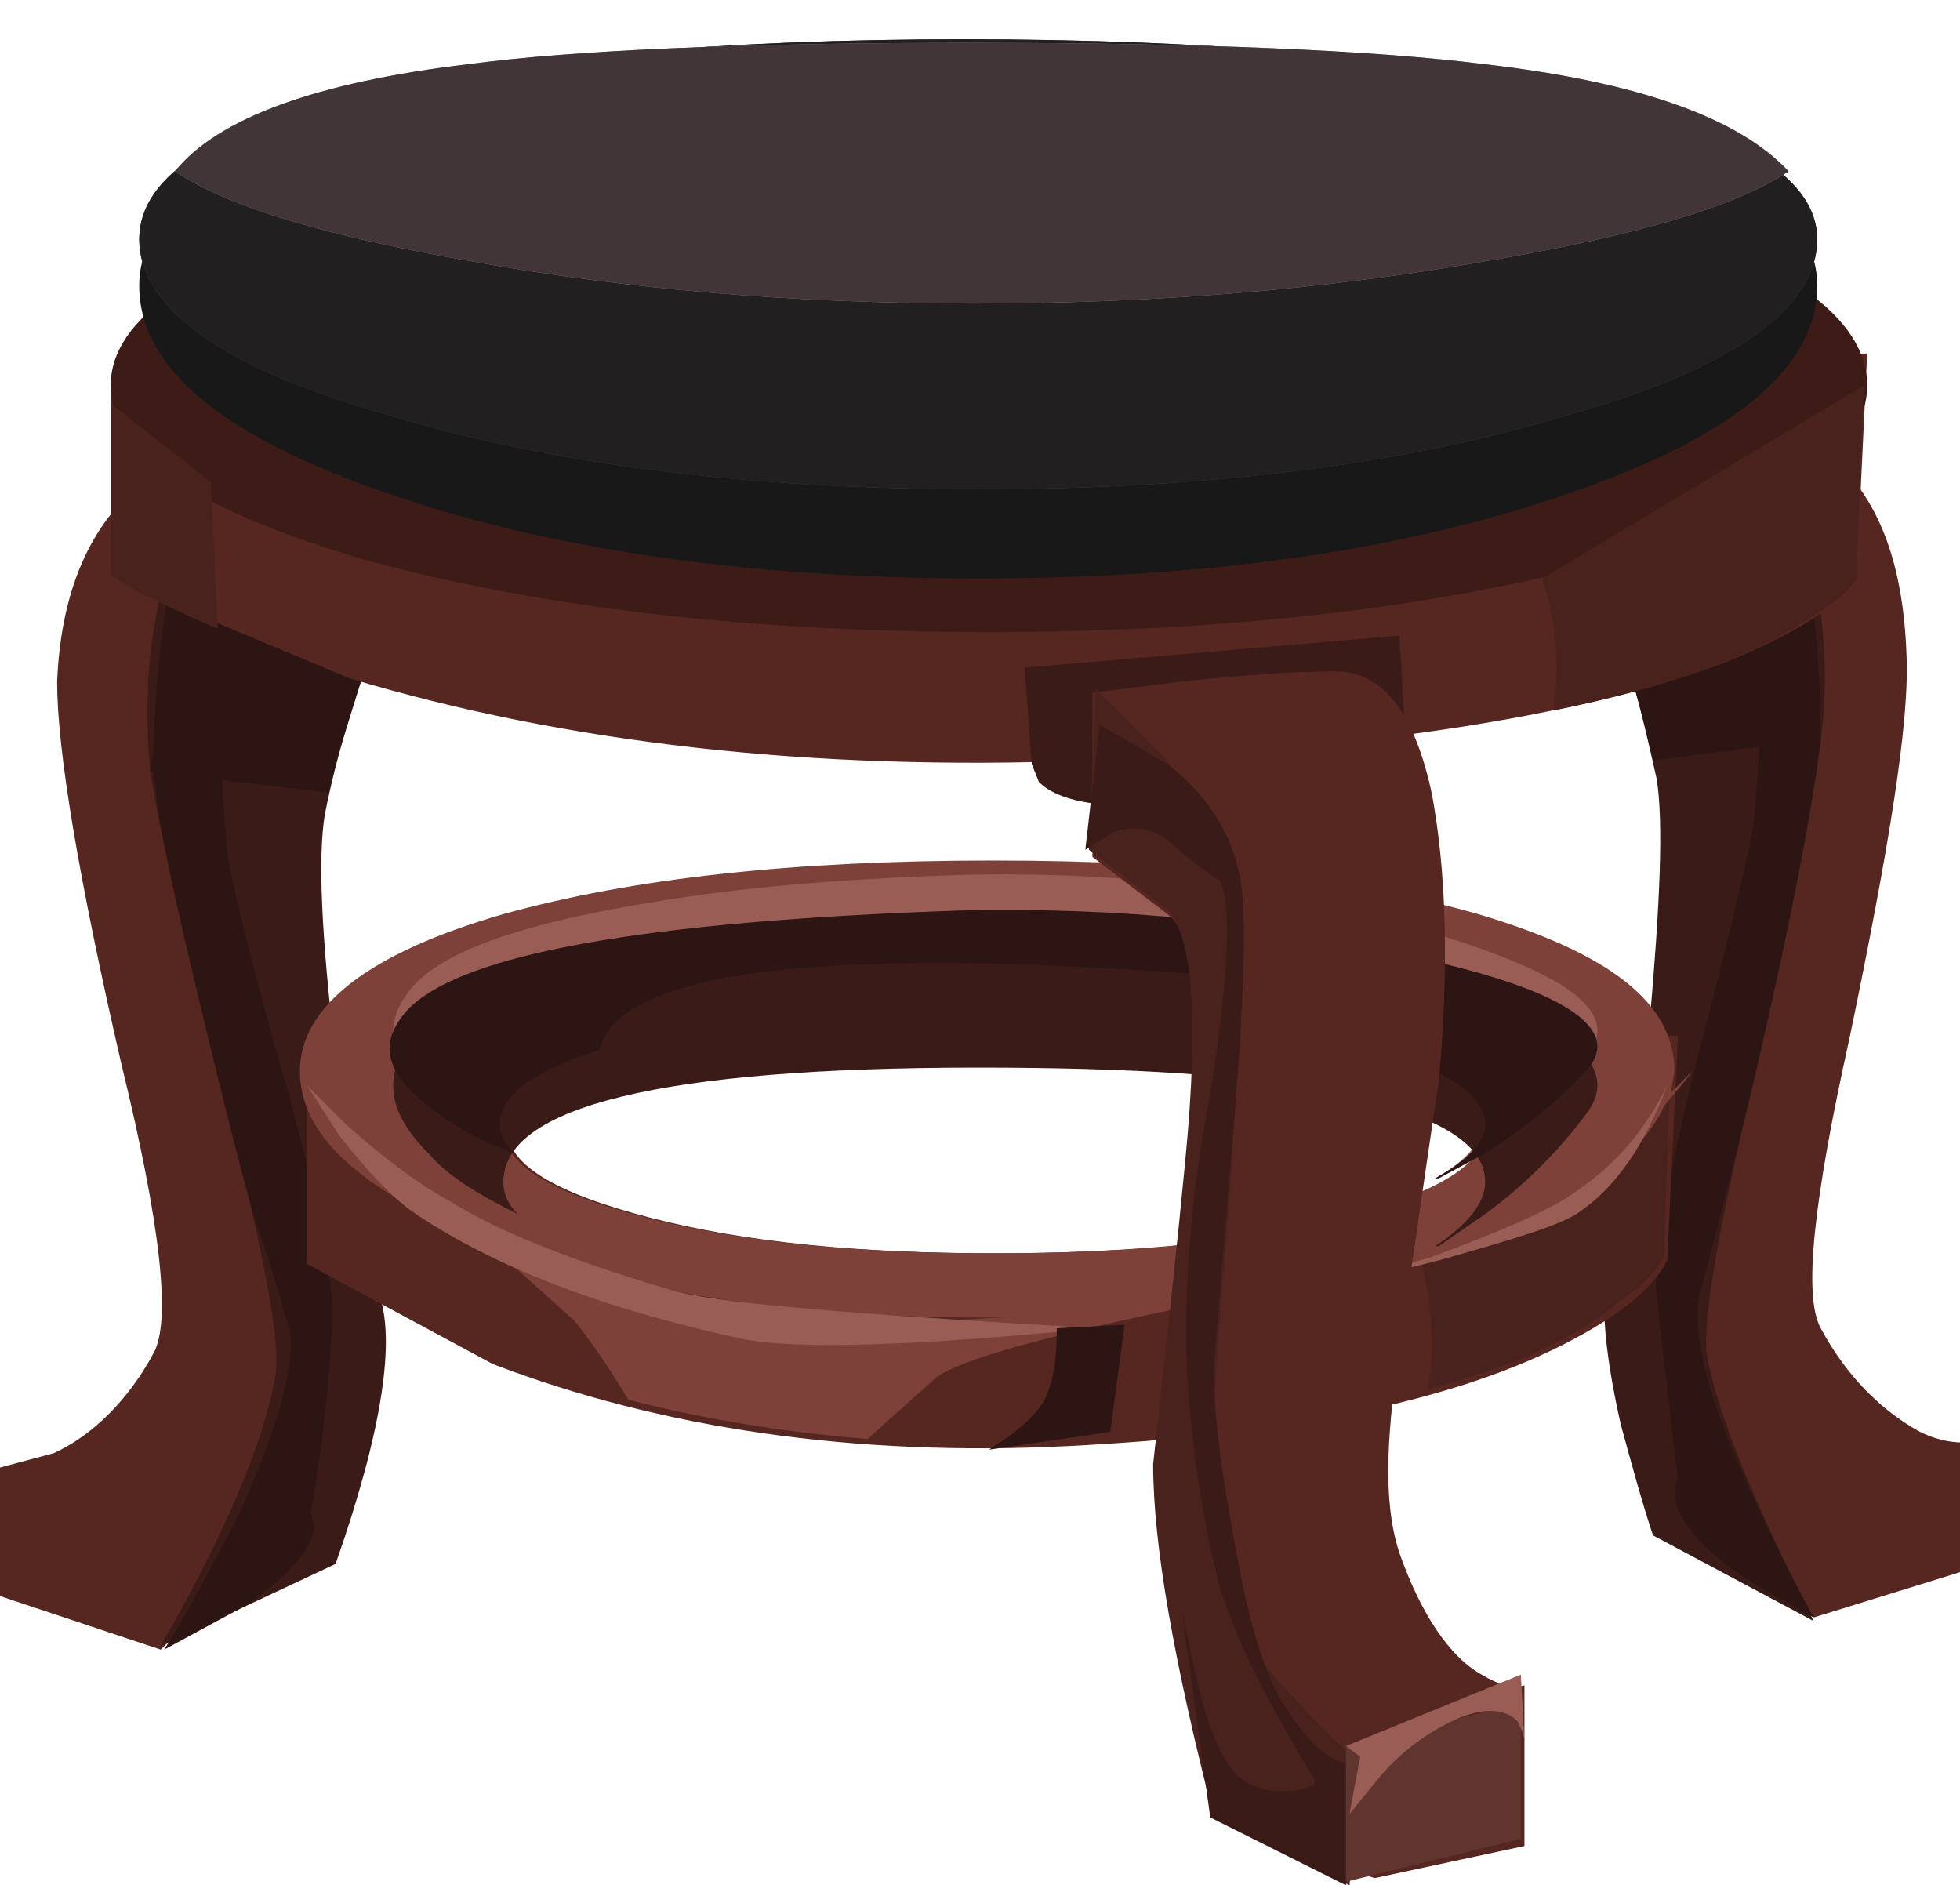
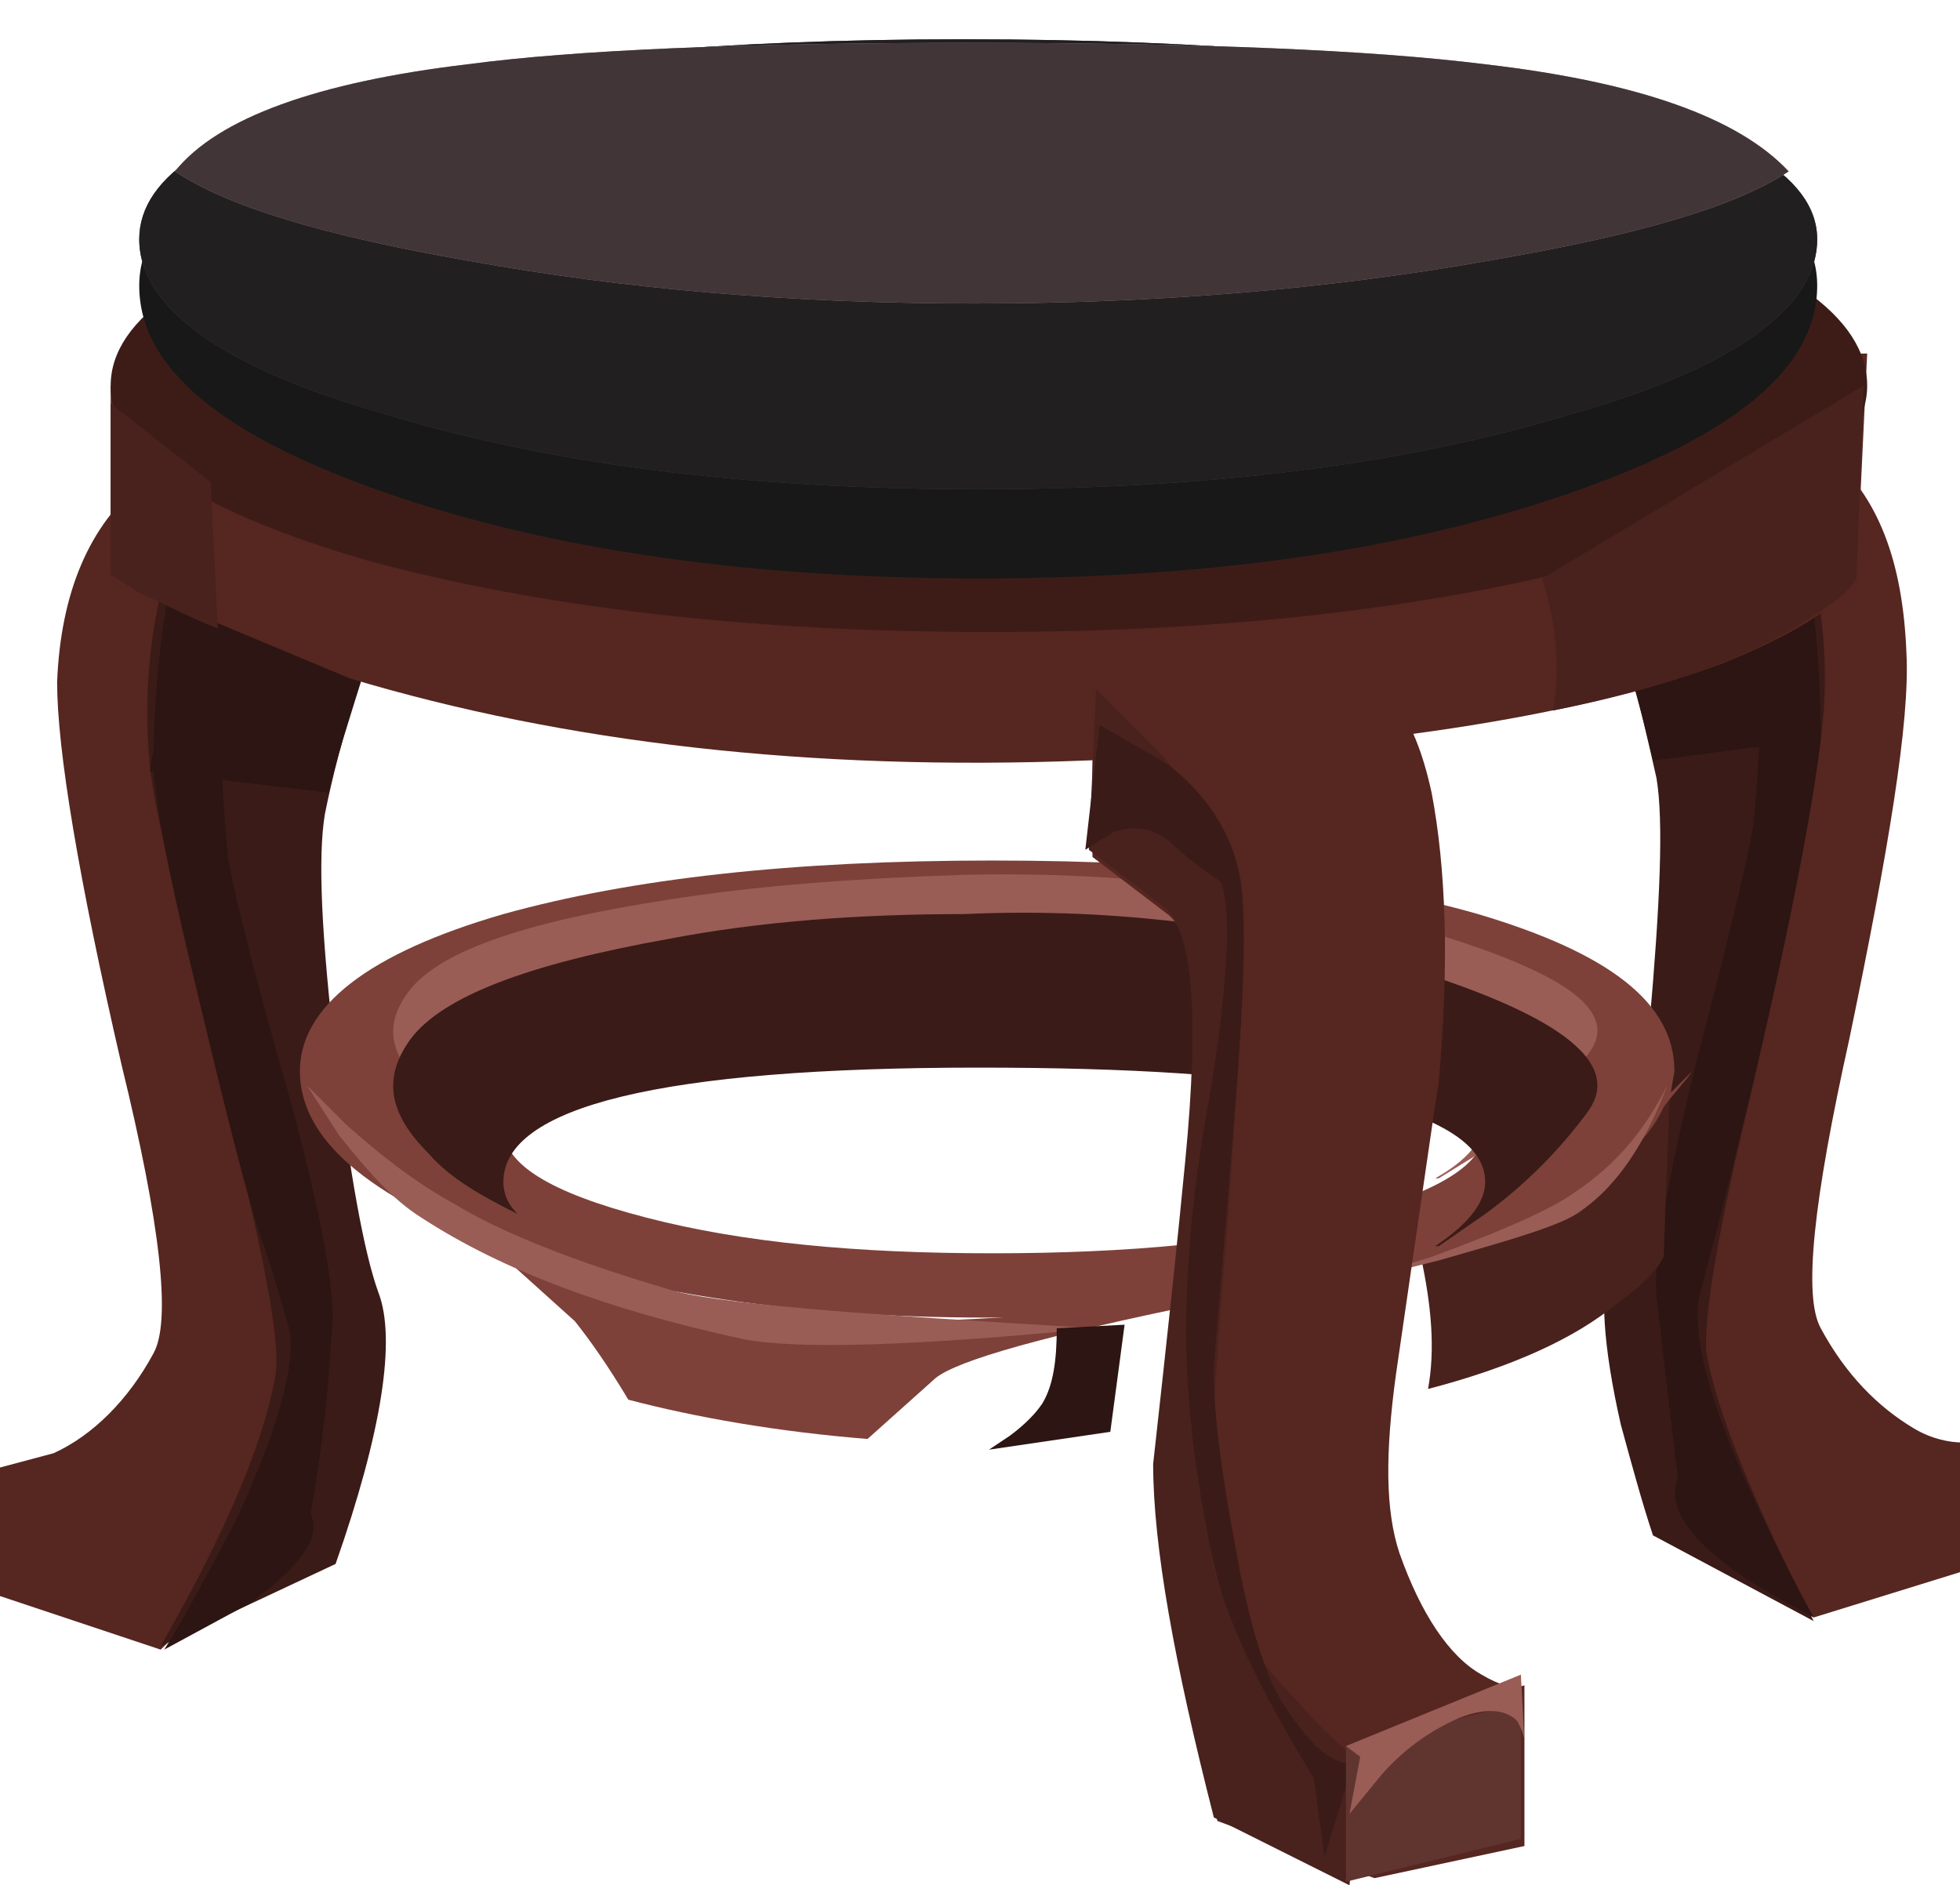
<svg xmlns="http://www.w3.org/2000/svg" version="1.1" id="Layer_1" x="0px" y="0px" viewBox="0 0 54.9 52.8" enable-background="new 0 0 54.9 52.8" xml:space="preserve">
  <path fill="#562620" d="M6.3,12.6l4.5,0.3l-0.2,5.6c-0.4,0.3-0.8,0.8-1.2,1.3c-0.9,1.1-1.5,2.1-1.9,3.1c-0.6,1.6-0.4,4,0.5,7.2  c0.5,1.8,1.1,4.2,2,7.2c0.3,1.6-0.6,3.6-2.5,6l-3,2.9L0,44.7v-3.6l1.5-0.4c1.1-0.5,2.1-1.5,2.8-2.8c0.5-0.9,0.2-3.6-0.9-8.1  C2.2,24.6,1.6,21,1.6,19.1c0.1-2.5,0.9-4.4,2.4-5.6C4.8,13,5.6,12.7,6.3,12.6z" />
  <path fill="#3A1B17" d="M6.3,12.6l4.5,0.3v4.2l-0.7,2c-0.5,1.5-0.8,2.7-1,3.7C8.9,24,9,26.2,9.4,29.6c0.4,3.3,0.8,5.5,1.2,6.6  c0.5,1.3,0.1,3.9-1.2,7.6l-4.9,2.3c1.9-3.3,2.9-5.8,3.2-7.5c0.2-0.9-0.3-3.4-1.3-7.4c-1.2-4.9-2-8.1-2.2-9.7C4,19.3,4.2,17.1,5,15  L6.3,12.6z" />
  <path fill="#2C1512" d="M5.6,28.1c-0.7-2.9-1.2-5.1-1.3-6.6c0-2,0.2-3.9,0.6-5.9c0.3-0.8,0.6-1.6,1-2.3c0.2-0.4,0.4-0.7,0.5-0.9  L7,13.9l-0.6,2.5c-0.3,2.2-0.3,4.8,0,7.7c0.1,0.6,0.6,2.8,1.7,6.6C9,34,9.4,36.2,9.3,37.2C9.2,39,9,40.7,8.7,42.4  C9,43,8.5,43.8,7,44.9l-2.4,1.3c0.7-1.1,1.3-2.3,2-3.6c1.2-2.6,1.7-4.4,1.5-5.4c-0.1-0.3-0.3-1.1-0.7-2.3  C7.2,34.5,6.6,32.3,5.6,28.1z" />
  <path fill="#2C1512" d="M10.8,17.1l-0.6,1.7c-0.4,1.3-0.8,2.5-1,3.4l-5-0.6L5.5,14l0.2-0.3l5.1-0.7L10.8,17.1z" />
  <path fill="#562620" d="M49.1,11.7l2.1,1c1.4,1.2,2.1,3,2.2,5.6c0.1,1.9-0.5,5.5-1.6,10.8c-1,4.5-1.3,7.2-0.8,8.1  c0.7,1.3,1.6,2.2,2.6,2.8c0.5,0.3,1,0.4,1.4,0.4V44l-4.2,1.3c-0.9-0.9-1.8-1.9-2.7-3.1c-1.8-2.4-2.5-4.4-2.3-5.9  c0.8-3,1.4-5.4,1.8-7.2c0.8-3.2,0.9-5.6,0.4-7.2c-0.3-1-0.9-2-1.7-3.1l-1.1-1.3L45,11.9L49.1,11.7z" />
  <path fill="#3A1B17" d="M49.1,11.7l1.2,2.5c0.7,2.1,1,4.3,0.7,6.5c-0.2,1.7-0.8,4.9-1.9,9.7c-1,4.1-1.4,6.6-1.3,7.5  c0.3,1.7,1.3,4.1,3,7.5L46.3,43c-0.3-0.9-0.6-2-0.9-3.1c-0.5-2.2-0.6-3.8-0.3-4.6c0.4-1.1,0.8-3.3,1.1-6.6c0.3-3.4,0.4-5.7,0.2-6.9  c-0.2-0.9-0.5-2.2-0.9-3.7l-0.6-2v-4.3L49.1,11.7z" />
  <path fill="#2C1512" d="M51,20.7c-0.3,2.5-1.2,7-2.8,13.3l-0.6,2.3c-0.2,1,0.2,2.8,1.4,5.4c0.6,1.3,1.2,2.5,1.8,3.6  c-0.7-0.4-1.5-0.8-2.2-1.3c-1.4-1-1.9-1.9-1.6-2.6c-0.2-1.6-0.4-3.4-0.6-5.1c-0.1-1,0.3-3.2,1.1-6.5c1-3.8,1.5-6,1.6-6.6  c0.3-2.9,0.3-5.5,0-7.7L48.5,13l0.6-1.3l0.5,0.9c0.4,0.7,0.7,1.5,0.9,2.3C50.8,16.8,51,18.7,51,20.7z" />
  <path fill="#2C1512" d="M45,16.2v-4.1l4.8,0.7v0.3l1.1,7.6l-4.6,0.6c-0.2-0.9-0.5-2-0.9-3.4L45,16.2z" />
  <path fill="#562620" d="M52.3,9.9L52,16.2c-0.5,0.8-1.8,1.6-3.8,2.4c-4.1,1.5-10.1,2.4-17.8,2.7S15.8,20.8,9.8,19l-6.7-2.8v-5.4  L52.3,9.9z" />
  <path fill="#3D1C17" d="M52.3,10.8c0,1.9-2.4,3.5-7.2,4.9c-4.8,1.3-10.6,2-17.4,2s-12.6-0.7-17.4-2c-4.8-1.4-7.2-3-7.2-4.9  s2.4-3.5,7.2-4.9S21,3.8,27.8,3.8s12.6,0.7,17.4,2.1C50,7.2,52.3,8.9,52.3,10.8z" />
  <path fill="#49221D" d="M52,16.2c-0.2,0.4-0.8,0.8-1.6,1.3c-1.6,1-3.9,1.8-6.9,2.4c0.2-1.2,0.1-2.4-0.3-3.7l9-5.4L52,16.2z" />
  <path fill="#49221D" d="M5.9,13.5l0.2,4.1c-0.8-0.3-1.5-0.7-2.2-1l-0.8-0.5v-4.8L5.9,13.5z" />
-   <path fill="#562620" d="M8.6,29.1l7.7,0.6c-1.4,0.6-2.1,1.2-2.1,1.9c0,1,1.3,1.8,4,2.5s5.9,1,9.7,1s7.1-0.3,9.8-1s4-1.5,4-2.5  c0-0.9-1.2-1.7-3.7-2.4l9-0.2l-0.3,6.3c-0.4,0.8-1.4,1.6-3,2.4c-3.2,1.6-7.8,2.5-13.8,2.8S18.5,40,13.8,38.2l-5.2-2.8L8.6,29.1z" />
  <path fill="#7D413A" d="M21.2,36.8c3,0.4,7.1,0.2,12.1-0.4c0.8-0.1,1.5-0.2,2.2-0.3c-0.6,0.1-1.2,0.2-1.8,0.4  c-4.4,0.9-6.9,1.6-7.5,2.1l-1.9,1.7c-2.5-0.2-4.8-0.6-6.7-1.1c-0.6-1-1.1-1.7-1.5-2.2l-4-3.6l2.4,1.4C16.5,35.8,18.8,36.5,21.2,36.8  z" />
  <path fill="#49221D" d="M40,38.9c0.2-1.1,0.1-2.3-0.2-3.7l7-5.4l-0.2,5.4c-0.2,0.4-0.6,0.8-1.3,1.3C44.1,37.5,42.3,38.3,40,38.9z" />
  <path fill="#7D413A" d="M37.6,29.1c-2.7-0.7-6-1-9.8-1s-7,0.3-9.7,1s-4,1.5-4,2.5c0,1,1.3,1.8,4,2.5s5.9,1,9.7,1s7.1-0.3,9.8-1  s4-1.5,4-2.5S40.3,29.8,37.6,29.1z M41.4,25.6c3.7,1.1,5.5,2.5,5.5,4.4l-0.1,0.6l0.6-0.6c-0.2,0.3-0.5,0.6-0.8,1  c-0.3,0.7-1,1.4-1.9,2.1c-0.6,0.6-1.1,1-1.5,1.2c-0.7,0.3-1.8,0.6-3.3,1c-3.6,1.1-7.6,1.6-12.3,1.6c-5.3,0-9.8-0.7-13.6-2  c-3.7-1.4-5.6-3-5.6-4.9c0-1.8,1.9-3.3,5.7-4.4c3.6-1,8.1-1.5,13.7-1.5S37.9,24.6,41.4,25.6z" />
  <path fill="#995D56" d="M44.5,29.5c-0.8,1-1.8,1.9-2.9,2.7L40.3,33h-0.1c0.9-0.5,1.4-1.1,1.4-1.7c0-1.1-1.3-2-4-2.7  c-2.7-0.8-6-1.2-9.8-1.2s-7,0.4-9.7,1.2c-2.7,0.7-4,1.6-4,2.7c0,0.2,0.1,0.5,0.4,0.8c-1-0.4-1.9-0.9-2.5-1.5c-1.1-1-1.3-1.9-0.5-2.9  c0.9-1.1,3.3-1.9,7.2-2.5c2.5-0.4,5.3-0.6,8.3-0.7c4.4-0.1,8.6,0.4,12.7,1.5C43.8,27.2,45.4,28.3,44.5,29.5z" />
  <path fill="#3A1B17" d="M27,25.6c4.4-0.2,8.6,0.4,12.7,1.6c4.1,1.3,5.7,2.6,4.8,3.9c-0.8,1.1-1.8,2.1-2.9,2.9l-1.3,0.9h-0.1  c0.9-0.6,1.4-1.2,1.4-1.8c0-1.1-1.4-1.9-4.2-2.5c-2.4-0.5-5.8-0.7-10-0.7c-8.9,0-13.3,1.1-13.3,3.2c0,0.3,0.1,0.6,0.4,0.9  c-1-0.5-1.9-1-2.5-1.7c-1.1-1.1-1.3-2.1-0.5-3.2c0.9-1.2,3.3-2.1,7.2-2.8C21.3,25.8,24.1,25.6,27,25.6z" />
  <path fill="#995D56" d="M8.6,30.4l1.1,1.1c0.9,0.8,1.9,1.6,3,2.2c1.3,0.8,3.3,1.6,6,2.4c1.2,0.4,5.2,0.7,12,1.1  c-5.1,0.5-8.4,0.6-9.9,0.3c-3.7-0.8-6.7-1.9-9-3.4c-0.8-0.5-1.5-1.3-2.3-2.3L8.6,30.4z" />
  <path fill="#995D56" d="M37.5,36l2.6-0.8c1.9-0.7,3.3-1.3,4-1.8c1.2-0.8,2-1.8,2.6-3c-0.6,1.6-1.4,2.8-2.4,3.5  c-0.5,0.4-1.9,0.8-4,1.4L37.5,36z" />
-   <path fill="#2C1512" d="M44.5,29.9c-0.8,0.9-1.8,1.7-2.9,2.4L40.3,33h-0.1c0.9-0.5,1.4-1,1.4-1.5c0-0.6-0.5-1.1-1.6-1.6  c-0.1-0.9-0.6-1.5-1.4-1.8c-1.5-0.6-5-0.9-10.3-1.1c-7.2-0.2-11.1,0.6-11.5,2.4C14.9,30,14,30.7,14,31.5c0,0.2,0.1,0.5,0.4,0.8  c-1.1-0.4-1.9-0.9-2.5-1.4c-1.1-0.9-1.3-1.7-0.5-2.6c1.5-1.6,6.7-2.5,15.5-2.8c4.4-0.1,8.6,0.3,12.7,1.3  C43.8,27.7,45.4,28.8,44.5,29.9z" />
  <path fill="#2C1512" d="M31.5,37.1l-0.4,3l-3.4,0.5l0.6-0.4c0.4-0.3,0.7-0.6,0.9-0.9c0.3-0.5,0.4-1.2,0.4-2.1L31.5,37.1z" />
-   <path fill="#3A1B17" d="M28.9,21.4l-0.2-2.7l10.5-0.9l0.2,3.6c-4.8,0.9-7.7,1.3-8.8,1.1c-0.7-0.1-1.2-0.3-1.5-0.6L28.9,21.4z" />
  <path fill="#562620" d="M30.6,19.4l2.4-0.3c1.8-0.2,3.3-0.3,4.4-0.3c1.3,0,2.2,1.1,2.7,3.4c0.4,2.1,0.5,4.8,0.2,8.1  c-0.1,0.6-0.5,3.4-1.2,8.2c-0.3,2.2-0.3,3.8,0.1,5c0.6,1.7,1.4,2.9,2.3,3.4c0.5,0.3,0.9,0.4,1.2,0.3v4.5l-4.2,0.9L34.1,51  c-1.1-4.3-1.7-7.6-1.7-9.9c0.4-3.4,0.7-6.2,0.9-8.4c0.4-4.1,0.2-6.5-0.6-7.1L30.6,24V19.4z" />
  <path fill="#49221D" d="M33.2,32.5c0.4-4.1,0.2-6.5-0.6-7.1l-2.1-1.6l0.2-4.5l1.9,1.9c1.2,1.5,1.9,3.1,2.1,4.7  c0.1,1.2,0,4.4-0.4,9.4c-0.4,4.8-0.5,7.7-0.3,8.6c0.3,1.1,1,2.4,2.3,3.7c0.6,0.7,1.2,1.3,1.8,1.7l-0.3,3.5L34,50.9  c-1.1-4.3-1.7-7.6-1.7-9.9C32.7,37.4,33,34.6,33.2,32.5z" />
  <path fill="#3A1B17" d="M30.8,20.3l1.9,1.1c1.3,1,2,2.3,2.1,3.7c0.1,1.3,0,3.7-0.3,7.1C34.2,36,34,38,34,38.4c0,1.2,0.2,2.8,0.6,4.9  c0.4,2.3,0.9,3.8,1.4,4.5c0.7,1.1,1.3,1.6,1.9,1.6L37.1,52l-0.3-2.2c-1.6-2.6-2.5-4.6-2.8-6c-0.4-1.8-0.6-3.4-0.7-4.6  c-0.2-2.5,0-5.4,0.6-8.6c0.5-3.1,0.6-5.1,0.3-5.9c-0.6-0.4-1.1-0.8-1.4-1.1c-0.5-0.4-1-0.5-1.6-0.3l-0.8,0.5L30.8,20.3z" />
-   <path fill="#3A1B17" d="M33.1,45.1l0.3,1.4c0.4,1.9,0.9,3.1,1.5,3.4c0.9,0.5,2,0.3,3.1-0.6l-0.3,3.5l-3.8-1.9L33.1,45.1z" />
  <path fill="#60352F" d="M37.7,48.9l4.9-1.2v3.8l-4.9,1.2V48.9z" />
  <path fill="#995D56" d="M37.7,48.9l4.9-2l0.1,1.9c0-0.2-0.1-0.4-0.2-0.6c-0.3-0.3-0.8-0.4-1.6-0.1c-0.7,0.3-1.5,0.8-2.2,1.6  l-0.9,1.1l0.3-1.6L37.7,48.9z" />
  <path fill="#181818" d="M50.9,8c0,2.3-2.3,4.2-6.9,5.8s-10.1,2.4-16.6,2.4c-6.4,0-12-0.8-16.6-2.4S3.9,10.3,3.9,8  c0-2.1,2.3-3.6,6.9-4.5c3.7-0.7,9.2-1.1,16.6-1.1S40.3,2.8,44,3.5C48.6,4.4,50.9,5.9,50.9,8z" />
  <path fill="#4A494A" d="M50.9,6.7c0,1.9-2.3,3.6-6.9,4.9c-4.6,1.4-10.1,2.1-16.6,2.1s-12-0.7-16.6-2.1c-4.6-1.3-6.9-3-6.9-4.9  c0-1.8,2.2-3.2,6.7-4.2c4.1-0.9,9.6-1.4,16.4-1.4c6.9,0,12.5,0.5,16.7,1.4C48.5,3.5,50.9,4.9,50.9,6.7z" />
  <path fill="#221F20" d="M50.9,6.7c0,1.9-2.3,3.6-6.9,4.9c-4.6,1.4-10.1,2.1-16.6,2.1s-12-0.7-16.6-2.1c-4.6-1.3-6.9-3-6.9-4.9  c0-1.8,2.2-3.2,6.7-4.2c4.1-0.9,9.6-1.4,16.4-1.4c6.9,0,12.5,0.5,16.7,1.4C48.5,3.5,50.9,4.9,50.9,6.7z" />
  <path fill="#939393" d="M41.6,1.8c4.3,0.5,7.1,1.5,8.5,3c-1.5,1-4.3,1.8-8.4,2.5c-4.5,0.8-9.3,1.2-14.4,1.2s-9.8-0.4-14.2-1.2  c-4-0.7-6.7-1.5-8.2-2.5c1.2-1.5,4-2.5,8.2-3c3-0.4,7.7-0.6,14.1-0.6S38.4,1.4,41.6,1.8z" />
  <path fill="#423538" d="M41.6,1.8c4.3,0.5,7.1,1.5,8.5,3c-1.5,1-4.3,1.8-8.4,2.5c-4.5,0.8-9.3,1.2-14.4,1.2s-9.8-0.4-14.2-1.2  c-4-0.7-6.7-1.5-8.2-2.5c1.2-1.5,4-2.5,8.2-3c3-0.4,7.7-0.6,14.1-0.6S38.4,1.4,41.6,1.8z" />
</svg>